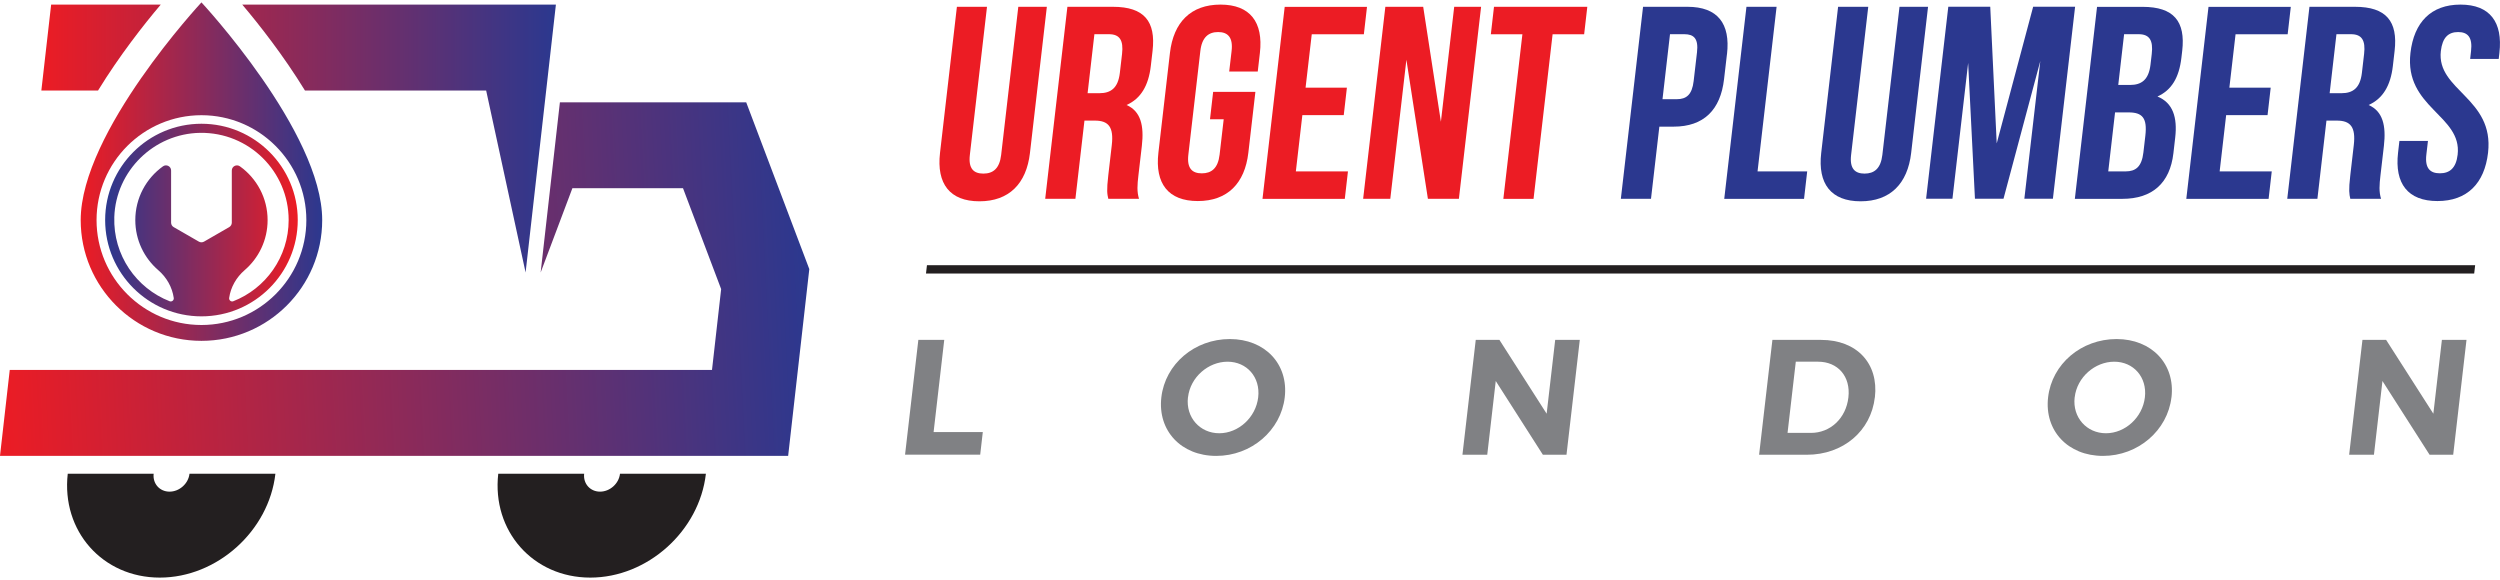
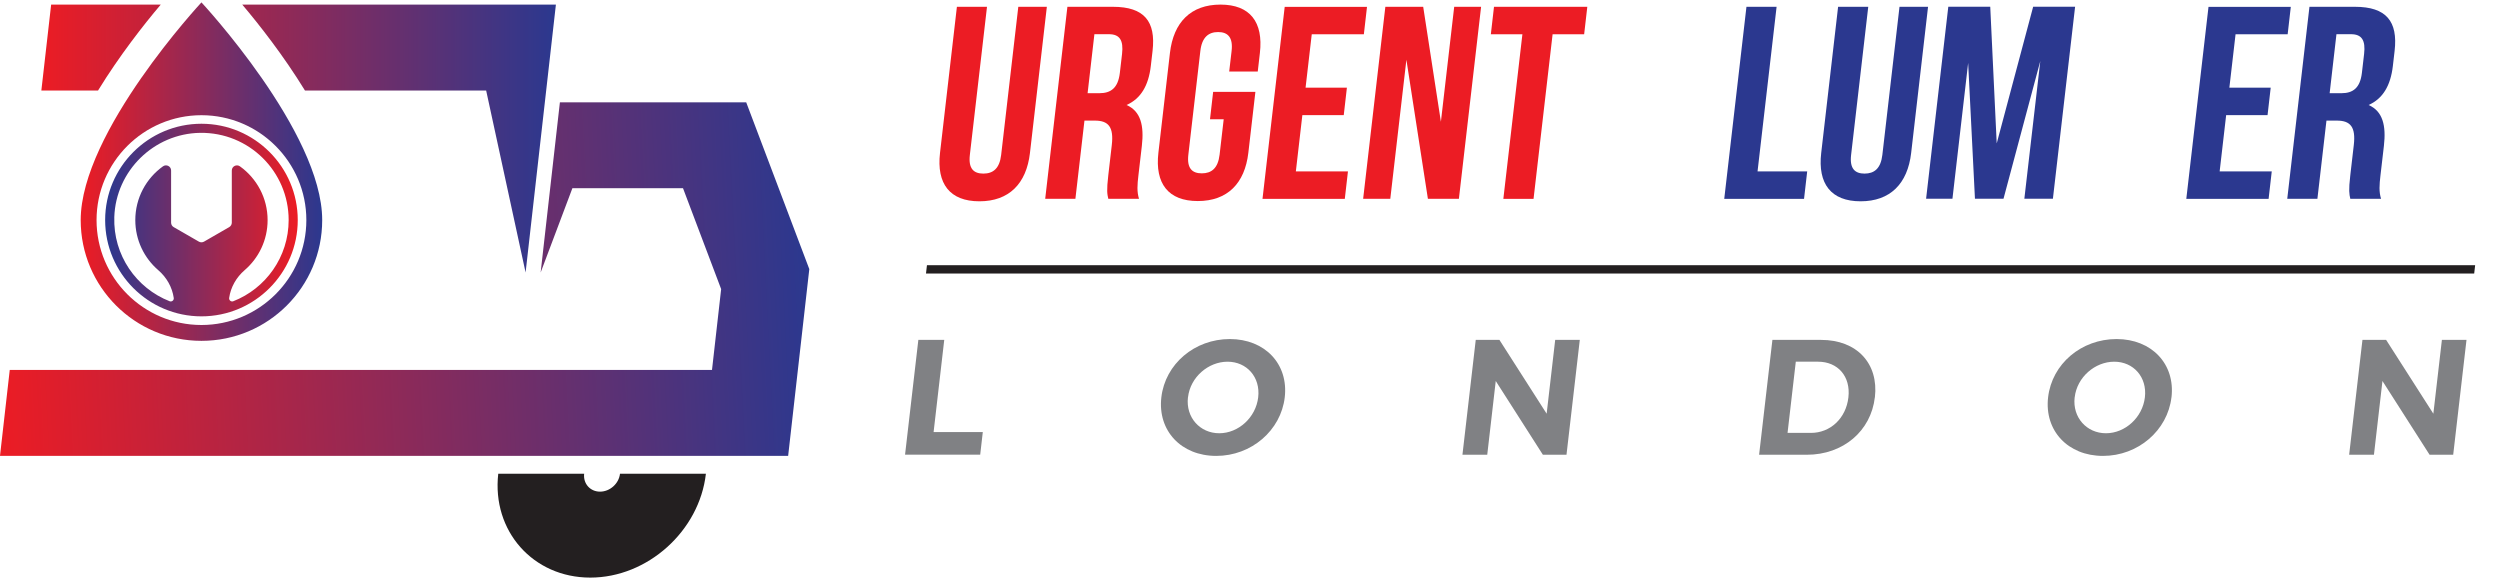
<svg xmlns="http://www.w3.org/2000/svg" xmlns:xlink="http://www.w3.org/1999/xlink" id="Layer_1" data-name="Layer 1" viewBox="0 0 500 116">
  <defs>
    <style>      .cls-1 {        fill: url(#linear-gradient);      }      .cls-1, .cls-2, .cls-3, .cls-4, .cls-5, .cls-6, .cls-7, .cls-8 {        stroke-width: 0px;      }      .cls-2 {        fill: #ec1c24;      }      .cls-3 {        fill: url(#linear-gradient-2);      }      .cls-4 {        fill: url(#linear-gradient-3);      }      .cls-5 {        fill: #231f20;      }      .cls-6 {        fill: #2b388f;      }      .cls-7 {        fill: #808184;      }      .cls-8 {        fill: url(#linear-gradient-4);      }    </style>
    <linearGradient id="linear-gradient" x1="31.92" y1="55.82" x2="195.66" y2="55.82" gradientTransform="translate(-36.5 0) skewX(2.88)" gradientUnits="userSpaceOnUse">
      <stop offset="0" stop-color="#ec1c24" />
      <stop offset="1" stop-color="#2b388f" />
    </linearGradient>
    <linearGradient id="linear-gradient-2" x1="8.28" y1="27.71" x2="111.18" y2="27.71" gradientTransform="matrix(1,0,0,1,0,0)" xlink:href="#linear-gradient" />
    <linearGradient id="linear-gradient-3" x1="59.56" y1="44.01" x2="21.03" y2="44.01" gradientTransform="matrix(1,0,0,1,0,0)" xlink:href="#linear-gradient" />
    <linearGradient id="linear-gradient-4" x1="16.14" y1="34.32" x2="64.45" y2="34.32" gradientTransform="matrix(1,0,0,1,0,0)" xlink:href="#linear-gradient" />
  </defs>
  <path class="cls-5" d="M118.06,115.52c-11.45,0-19.71-9.32-18.41-20.77h17.18c-.22,1.98,1.2,3.58,3.18,3.58s3.77-1.61,3.99-3.58h17.18c-1.3,11.45-11.67,20.77-23.12,20.77Z" />
-   <path class="cls-5" d="M31.96,115.52c-11.45,0-19.71-9.32-18.41-20.77h17.18c-.22,1.98,1.2,3.58,3.18,3.58s3.77-1.61,3.99-3.58h17.18c-1.3,11.45-11.67,20.77-23.12,20.77Z" />
  <g>
    <path class="cls-2" d="M197.4,1.36l-3.43,29.63c-.32,2.74.77,3.73,2.7,3.73s3.24-.99,3.56-3.73l3.43-29.63h5.71l-3.38,29.24c-.71,6.14-4.19,9.66-10.11,9.66s-8.59-3.51-7.88-9.66l3.38-29.24h6.04Z" />
    <path class="cls-2" d="M221.66,39.76c-.22-.99-.36-1.59,0-4.72l.7-6.04c.41-3.57-.64-4.88-3.39-4.88h-2.08l-1.81,15.64h-6.04l4.44-38.4h9.11c6.25,0,8.61,2.91,7.92,8.83l-.35,3.02c-.46,3.95-2.02,6.53-4.85,7.79,2.87,1.26,3.52,4.17,3.06,8.17l-.69,5.93c-.22,1.87-.32,3.24.12,4.66h-6.14ZM218.88,6.84l-1.36,11.8h2.36c2.25,0,3.73-.99,4.09-4.06l.44-3.79c.32-2.74-.48-3.95-2.62-3.95h-2.91Z" />
    <path class="cls-2" d="M242.63,18.37h8.45l-1.41,12.18c-.71,6.14-4.19,9.66-10.11,9.66s-8.59-3.51-7.88-9.66l2.31-19.97c.71-6.14,4.19-9.66,10.11-9.66s8.59,3.51,7.88,9.66l-.43,3.73h-5.71l.48-4.11c.32-2.74-.77-3.79-2.69-3.79s-3.25,1.04-3.56,3.79l-2.4,20.74c-.32,2.74.77,3.73,2.69,3.73s3.24-.99,3.56-3.73l.82-7.08h-2.74l.63-5.49Z" />
    <path class="cls-2" d="M261.1,17.54h8.28l-.63,5.49h-8.28l-1.3,11.25h10.42l-.63,5.49h-16.46l4.44-38.4h16.46l-.63,5.49h-10.42l-1.24,10.7Z" />
    <path class="cls-2" d="M281.28,11.95l-3.22,27.81h-5.43l4.44-38.4h7.57l3.54,22.99,2.66-22.99h5.38l-4.44,38.4h-6.2l-4.3-27.81Z" />
    <path class="cls-2" d="M298.81,1.36h18.65l-.63,5.49h-6.31l-3.81,32.92h-6.04l3.81-32.92h-6.31l.63-5.49Z" />
-     <path class="cls-6" d="M345.39,10.85l-.58,4.99c-.71,6.14-4.06,9.49-10.09,9.49h-2.85l-1.67,14.43h-6.03l4.44-38.4h8.89c6.03,0,8.61,3.35,7.9,9.49ZM334,6.84l-1.5,13h2.85c1.92,0,3.06-.88,3.38-3.62l.67-5.76c.32-2.74-.62-3.62-2.54-3.62h-2.85Z" />
    <path class="cls-6" d="M349.29,1.36h6.03l-3.81,32.92h9.93l-.63,5.49h-15.96l4.44-38.4Z" />
    <path class="cls-6" d="M373.65,1.36l-3.43,29.63c-.32,2.74.77,3.73,2.69,3.73s3.24-.99,3.56-3.73l3.43-29.63h5.71l-3.38,29.24c-.71,6.14-4.19,9.66-10.11,9.66s-8.59-3.51-7.88-9.66l3.38-29.24h6.04Z" />
    <path class="cls-6" d="M399.36,28.62l7.27-27.27h8.39l-4.44,38.4h-5.71l3.19-27.54-7.36,27.54h-5.71l-1.36-27.16-3.14,27.16h-5.27l4.44-38.4h8.39l1.29,27.27Z" />
-     <path class="cls-6" d="M436.44,10.19l-.16,1.37c-.46,3.95-1.96,6.47-4.79,7.74,3.09,1.26,4.02,4.17,3.55,8.23l-.36,3.13c-.69,5.92-4.18,9.11-10.22,9.11h-9.49l4.44-38.4h9.11c6.25,0,8.61,2.91,7.92,8.83ZM424.82,6.84l-1.17,10.15h2.36c2.25,0,3.73-.99,4.09-4.06l.25-2.14c.32-2.74-.47-3.95-2.62-3.95h-2.91ZM423.01,22.48l-1.36,11.8h3.46c2.03,0,3.24-.93,3.57-3.79l.39-3.35c.41-3.57-.61-4.66-3.36-4.66h-2.69Z" />
    <path class="cls-6" d="M445.86,17.54h8.28l-.63,5.49h-8.28l-1.3,11.25h10.42l-.63,5.49h-16.46l4.44-38.4h16.46l-.63,5.49h-10.42l-1.24,10.7Z" />
    <path class="cls-6" d="M470.06,39.76c-.21-.99-.36-1.59,0-4.72l.7-6.04c.41-3.57-.64-4.88-3.39-4.88h-2.08l-1.81,15.64h-6.03l4.44-38.4h9.11c6.25,0,8.61,2.91,7.92,8.83l-.35,3.02c-.46,3.95-2.02,6.53-4.85,7.79,2.87,1.26,3.52,4.17,3.06,8.17l-.69,5.93c-.22,1.87-.32,3.24.12,4.66h-6.14ZM467.29,6.84l-1.36,11.8h2.36c2.25,0,3.73-.99,4.09-4.06l.44-3.79c.32-2.74-.47-3.95-2.62-3.95h-2.91Z" />
-     <path class="cls-6" d="M492.11.92c5.87,0,8.48,3.51,7.77,9.66l-.14,1.21h-5.71l.18-1.59c.32-2.74-.66-3.79-2.58-3.79s-3.14,1.04-3.46,3.79c-.91,7.9,10.71,9.38,9.44,20.35-.71,6.14-4.19,9.66-10.12,9.66s-8.59-3.51-7.88-9.66l.27-2.36h5.71l-.32,2.74c-.32,2.74.77,3.73,2.7,3.73s3.24-.99,3.56-3.73c.91-7.9-10.71-9.38-9.44-20.35.71-6.14,4.13-9.66,10-9.66Z" />
-     <path class="cls-7" d="M188.85,67.97l-2.13,18.44h9.84l-.52,4.53h-15.03l2.66-22.97h5.19Z" />
+     <path class="cls-7" d="M188.85,67.97l-2.13,18.44h9.84l-.52,4.53h-15.03l2.66-22.97h5.19" />
    <path class="cls-7" d="M256.95,79.46c-.77,6.63-6.67,11.72-13.7,11.72s-11.75-5.05-10.98-11.72,6.66-11.65,13.69-11.65,11.76,4.99,10.99,11.65ZM237.59,79.46c-.47,4.04,2.42,7.19,6.26,7.19s7.32-3.15,7.79-7.19c.47-4.04-2.29-7.12-6.13-7.12s-7.45,3.08-7.91,7.12Z" />
    <path class="cls-7" d="M299.88,67.97l9.45,14.77,1.71-14.77h4.92l-2.66,22.97h-4.73l-9.42-14.74-1.7,14.74h-4.96l2.66-22.97h4.73Z" />
    <path class="cls-7" d="M374.97,79.46c-.78,6.76-6.35,11.49-13.6,11.49h-9.55l2.66-22.97h9.75c7.12,0,11.53,4.69,10.75,11.49ZM369.68,79.49c.49-4.23-2.13-7.15-6.06-7.15h-4.46l-1.65,14.24h4.69c3.84,0,7-2.89,7.48-7.09Z" />
    <path class="cls-7" d="M434.29,79.46c-.77,6.63-6.67,11.72-13.69,11.72s-11.75-5.05-10.98-11.72c.77-6.7,6.66-11.65,13.69-11.65s11.76,4.99,10.99,11.65ZM414.93,79.46c-.47,4.04,2.42,7.19,6.26,7.19s7.32-3.15,7.79-7.19c.47-4.04-2.29-7.12-6.13-7.12s-7.45,3.08-7.91,7.12Z" />
    <path class="cls-7" d="M477.22,67.97l9.45,14.77,1.71-14.77h4.92l-2.66,22.97h-4.73l-9.42-14.74-1.7,14.74h-4.96l2.66-22.97h4.72Z" />
  </g>
  <polygon class="cls-5" points="494.84 54.7 185.2 54.7 185.39 53.04 495.03 53.04 494.84 54.7" />
  <polygon class="cls-1" points="149.24 20.46 111.98 20.46 108.13 54.5 114.48 37.64 136.6 37.64 144.23 57.82 142.4 73.99 1.95 73.99 0 91.17 157.63 91.17 161.86 53.82 149.24 20.46" />
  <path class="cls-3" d="M19.6,18.1h-11.33L10.23.92h21.92c-3.37,3.98-8.24,10.17-12.54,17.18ZM48.45.92c3.37,3.98,8.24,10.17,12.54,17.18h36.24l7.89,36.4L111.18.92h-62.74Z" />
  <path class="cls-4" d="M40.29,24.75c-10.62,0-19.26,8.64-19.26,19.26s8.64,19.26,19.26,19.26,19.26-8.64,19.26-19.26-8.64-19.26-19.26-19.26ZM46.66,60.25c-.44.17-.89-.2-.83-.66.31-2.17,1.44-4.13,3.1-5.56,2.81-2.42,4.59-6.01,4.59-10.01,0-4.43-2.18-8.35-5.53-10.75-.68-.49-1.63,0-1.63.83v10.43c0,.37-.2.7-.51.89l-5.05,2.91c-.32.18-.71.18-1.02,0l-5.05-2.91c-.32-.18-.51-.52-.51-.89v-10.43c0-.84-.95-1.32-1.63-.83-3.35,2.4-5.53,6.32-5.53,10.75,0,4,1.78,7.59,4.59,10.01,1.66,1.43,2.79,3.39,3.1,5.56h0c.07.46-.39.83-.82.66-6.66-2.61-11.32-9.2-11.07-16.84.31-9.24,7.92-16.7,17.16-16.84,9.76-.15,17.71,7.72,17.71,17.44,0,7.39-4.59,13.7-11.08,16.24Z" />
  <path class="cls-8" d="M40.29.48s-24.15,25.94-24.15,43.54c0,13.34,10.81,24.15,24.15,24.15s24.15-10.81,24.15-24.15C64.45,26.41,40.29.48,40.29.48ZM40.29,65c-11.57,0-20.98-9.41-20.98-20.98s9.41-20.98,20.98-20.98,20.98,9.41,20.98,20.98-9.41,20.98-20.98,20.98Z" />
</svg>